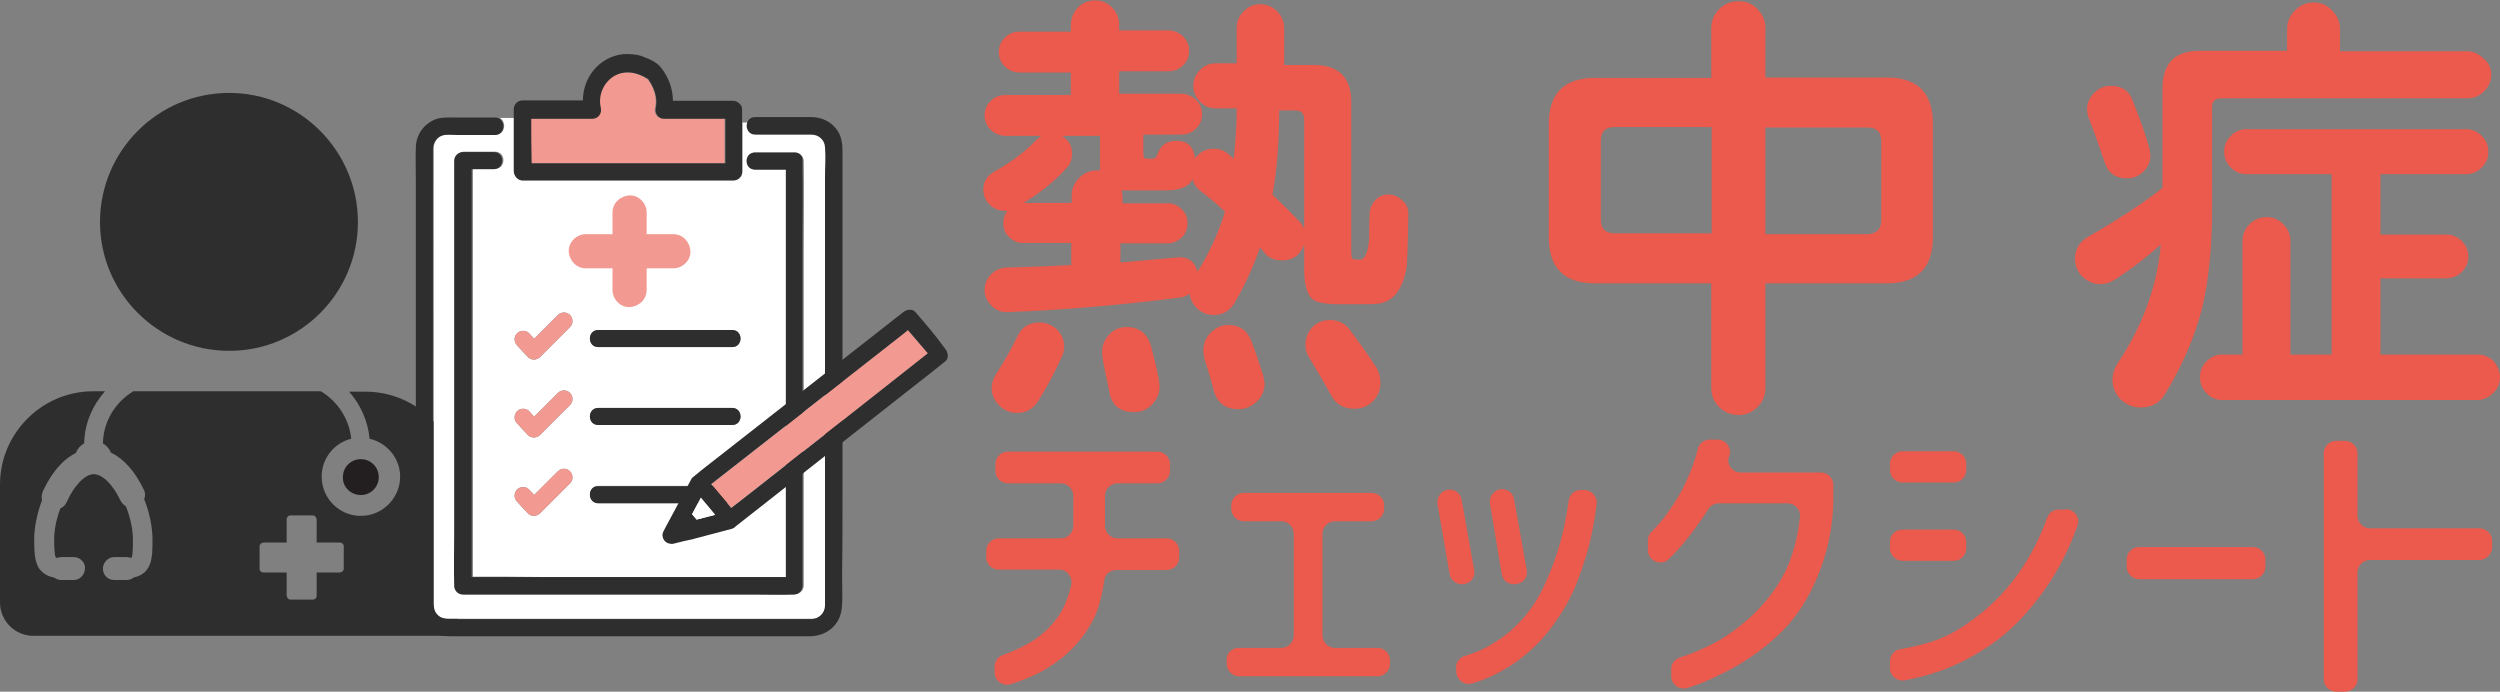
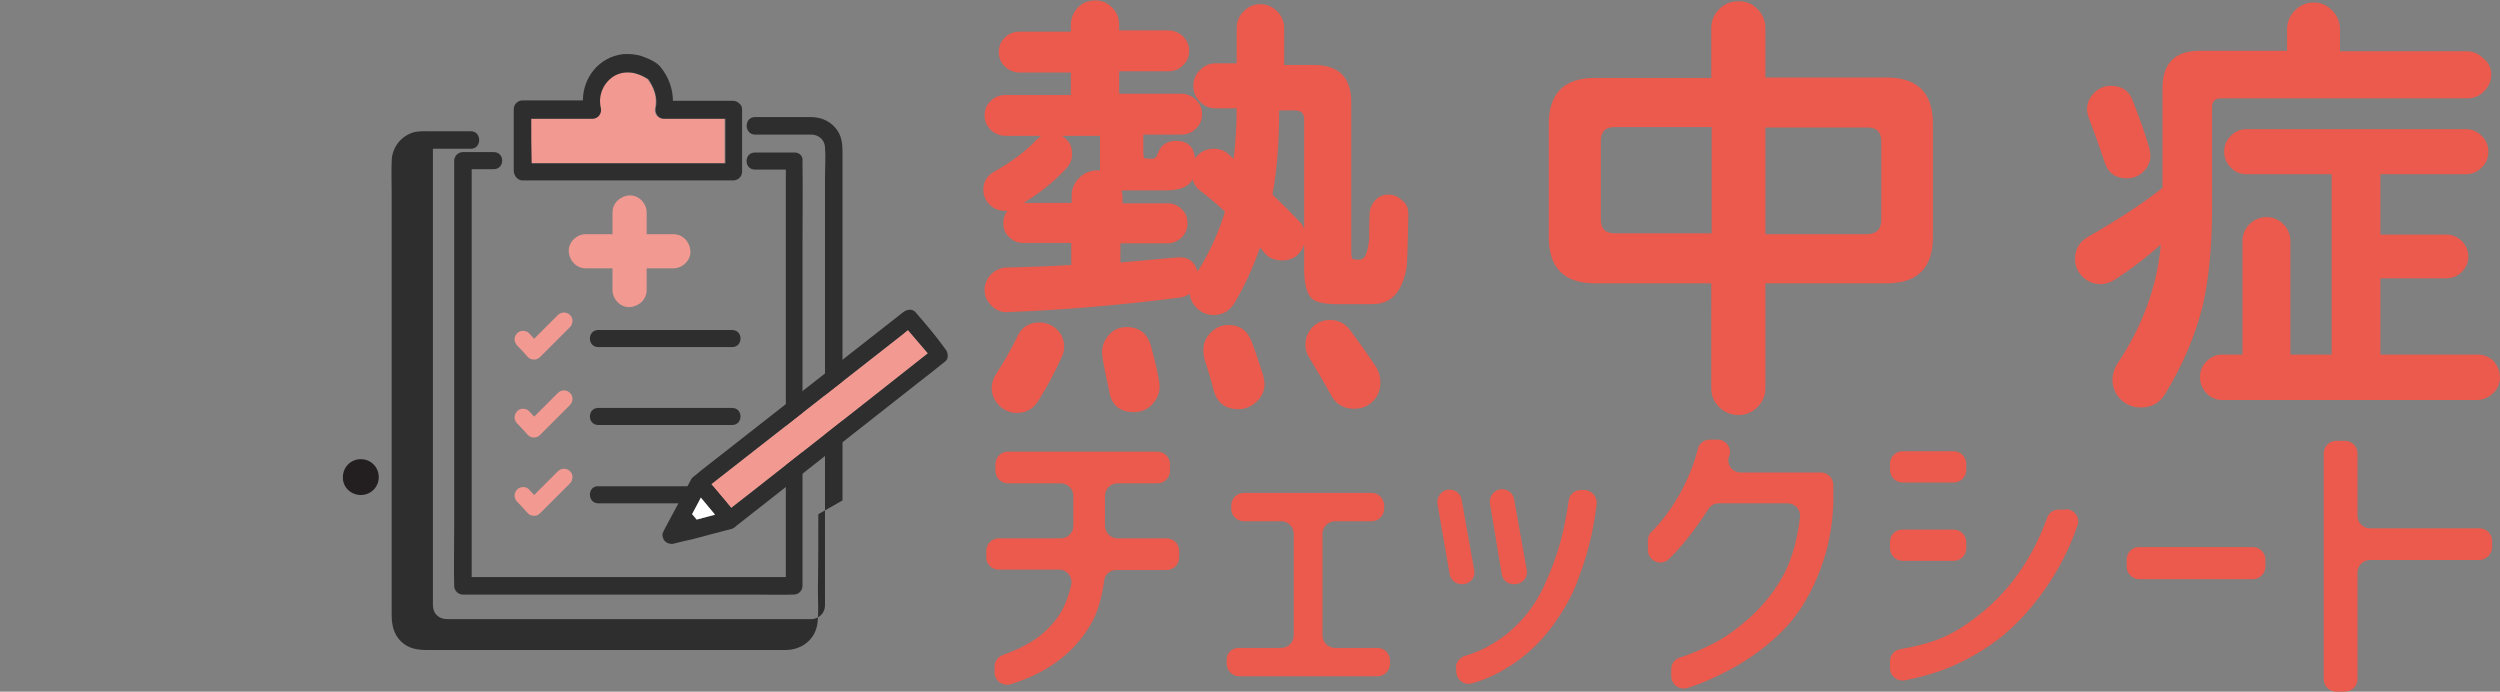
<svg xmlns="http://www.w3.org/2000/svg" version="1.1" id="レイヤー_1" x="0" y="0" width="600" height="166" xml:space="preserve">
  <rect width="100%" height="100%" fill="#808080" stroke="none" />
  <style>.st3{fill:#2e2e2e}.st6{fill:#fff}.st7{fill:#f29991}</style>
-   <path class="st3" d="M55 84.2c17.1 0 30.9-13.9 30.9-30.9 0-17.1-13.9-31-30.9-31-17.1 0-31 13.9-31 31 0 17 13.9 30.9 31 30.9zm24.4 68.4h30.5V115l-.1-.5C109 103 99.4 94 87.7 94h-3.9c2.7 3.1 4.5 7 4.9 11.3 4.4 1 7.7 5.1 7.3 9.9-.4 4.7-4.4 8.5-9.1 8.6-5.3.2-9.7-4.1-9.7-9.4 0-4.4 3-8.1 7.1-9.1-.5-4.8-3.3-9-7.3-11.4H32c-4.3 2.6-7.2 7.2-7.3 12.5.8.5 1.5 1.2 1.9 2.2 3.1 1.5 5.8 4.5 7.9 8.9.4.7.4 1.6.1 2.3 1.3 3.2 2 6.8 2 9.7 0 4.2 0 8.1-4.5 9.1-.5.4-1.1.6-1.7.6h-3c-1.5 0-2.7-1.2-2.7-2.7v-.2c.1-1.4 1.3-2.6 2.7-2.6h3.1c.3 0 .6.1.9.2l.2-.1c.3-.6.3-3.1.3-4.3 0-2.4-.6-5.3-1.7-8-.5-.3-1-.8-1.3-1.4-1.8-3.8-4.3-6.3-6.4-6.3-2.1 0-4.7 2.7-6.5 6.7-.3.7-.8 1.2-1.5 1.5-1 2.6-1.5 5.2-1.5 7.5 0 1 0 3.7.4 4.3 0 0 .1.1.3.1.3-.1.7-.2 1-.2h3c1.4 0 2.6 1.1 2.7 2.4v.2c0 1.6-1.2 2.9-2.7 2.9h-3c-.6 0-1.2-.2-1.7-.6-1.7-.3-2.9-1.1-3.7-2.3-.9-1.5-1.1-3.5-1.1-6.8 0-2.9.7-6.3 1.9-9.5-.2-.7-.1-1.4.2-2.1 1.3-2.8 2.9-5.2 4.7-6.9 1-1 2.1-1.7 3.2-2.3.4-1 1.1-1.8 2-2.3.1-4.8 2-9.1 5-12.5h-3C10 94 0 104 0 116.3v28.3c0 4.4 3.6 8 8 8h74m.5-16.1c0 .5-.5.9-1 .9H76v5.5c0 .6-.4 1-.9 1h-5.4c-.5 0-.9-.5-.9-1v-5.5h-5.5c-.6 0-1-.4-1-.9v-5.4c0-.5.5-.9 1-.9h5.5v-5.5c0-.6.4-1 .9-1h5.4c.5 0 .9.5.9 1v5.5h5.5c.6 0 1 .4 1 .9v5.4z" />
  <path d="M86.6 118.8c2.4 0 4.3-1.9 4.3-4.3s-1.9-4.3-4.3-4.3-4.3 1.9-4.3 4.3c-.1 2.4 1.9 4.3 4.3 4.3z" fill="#231f20" />
  <path d="M338 51.4c-.1 7.4-.3 11.6-.4 12.6-.9 5.5-3.2 8.4-6.9 8.9-.9.1-2 .1-3.3.1h-6.5c-2.9 0-4.8-.4-5.9-1.2-1.3-1.1-2-3.5-2-7.1v-6c-.9 2.5-2.7 3.8-5.3 3.8-1.8 0-3.3-.6-4.3-1.9l-1-1.2c-1.6 4.7-3.7 9.2-6.1 13.3-1.2 1.9-2.8 2.9-5 2.9-1.5 0-2.8-.5-3.9-1.5s-1.7-2.2-1.9-3.6c-.7.5-1.4.8-2.2.9-14.1 1.8-27.9 3-41.4 3.5-1.5.1-2.8-.4-3.9-1.5s-1.7-2.3-1.7-3.8c0-1.4.5-2.6 1.5-3.7 1-1 2.2-1.6 3.6-1.7 5.2-.1 10.5-.3 15.7-.6v-5.3h-11.6c-1.3 0-2.4-.5-3.3-1.4-1-.9-1.4-2-1.4-3.4 0-1.1.3-2.1 1-2.9h-.7c-1.4 0-2.6-.5-3.6-1.5s-1.5-2.2-1.5-3.6c0-1.9.9-3.4 2.8-4.4 4.2-2.4 7.5-4.9 9.9-7.5.4-.4.8-.7 1.2-1h-8.6c-1.3 0-2.5-.5-3.5-1.4-1-1-1.5-2.1-1.5-3.5s.5-2.6 1.5-3.5c1-1 2.2-1.4 3.5-1.4H257v-5.4h-12.3c-1.3 0-2.5-.5-3.5-1.4-1-1-1.5-2.1-1.5-3.5s.5-2.6 1.5-3.5c1-1 2.2-1.4 3.5-1.4H257V6c0-1.6.6-3 1.7-4.2 1.1-1.1 2.5-1.7 4.2-1.7 1.6 0 2.9.6 4 1.7s1.7 2.5 1.7 4.2v1.3h11.8c1.3 0 2.5.5 3.5 1.4 1 1 1.5 2.1 1.5 3.5s-.5 2.6-1.5 3.5c-1 1-2.2 1.4-3.5 1.4h-11.8v5.4h14.9c1.3 0 2.5.5 3.5 1.4 1 1 1.5 2.1 1.5 3.5s-.5 2.6-1.5 3.5c-1 1-2.2 1.4-3.5 1.4h-9.1v4.2c0 .8.1 1.3.2 1.4.1.1.6.2 1.3.2h.6c.7 0 1.1-.4 1.3-1.1.7-2.1 2.2-3.2 4.5-3.2 2.7 0 4.2 1.4 4.5 4.2 1.1-1.5 2.6-2.3 4.5-2.3 1.3 0 2.5.4 3.4 1.2l1.4 1.2c.4-3.8.7-7.8.7-12.1h-5c-1.5 0-2.8-.5-3.8-1.6-1.1-1.1-1.6-2.3-1.6-3.8s.5-2.7 1.6-3.8c1.1-1.1 2.3-1.6 3.8-1.6h5V6.7c0-1.6.6-2.9 1.7-4s2.4-1.7 4-1.7c1.5 0 2.9.6 4 1.7s1.7 2.4 1.7 4v8.9h7.2c5.9 0 8.9 3 8.9 8.9v35.8c0 1 .1 1.5.2 1.7.1.2.6.3 1.2.3h.7c1.2 0 1.9-1.7 2.2-5 0-2 0-4 .1-6.1.1-1.3.6-2.3 1.4-3.2.9-.9 1.9-1.3 3.1-1.3 1.3 0 2.4.5 3.3 1.4 1.1.8 1.5 1.9 1.5 3.3zm-82.6 31.9c0 .8-.2 1.6-.6 2.4-1.6 3.6-3.5 7.1-5.6 10.5-1.2 1.9-2.9 2.9-5.1 2.9-1.7 0-3.1-.6-4.3-1.8-1.2-1.2-1.8-2.6-1.8-4.3 0-1.1.4-2.2 1.1-3.3 1.9-2.9 3.6-5.9 5.1-9 1-2.2 2.8-3.3 5.3-3.3 1.6 0 3 .6 4.2 1.7 1.2 1.2 1.7 2.6 1.7 4.2zm8.6-50.7h-9.1c1.6 1 2.4 2.4 2.4 4.3 0 1.3-.4 2.5-1.3 3.4-2.7 3-6.1 5.8-10.3 8.4h11.5V47c0-1.7.6-3.1 1.8-4.3 1.2-1.2 2.6-1.8 4.3-1.8h.7v-8.3zm14.3 60.2c0 1.6-.6 3-1.8 4.3-1.2 1.2-2.6 1.8-4.3 1.8-3.5 0-5.5-1.7-6-5.1-.1-.4-.4-2-1-4.7-.4-2.1-.7-3.6-.7-4.6 0-1.6.6-3 1.7-4.2 1.1-1.2 2.5-1.8 4.2-1.8 3 0 4.9 1.5 5.8 4.4 1.4 5.2 2.1 8.5 2.1 9.9zm15.7-42c-1.8-1.7-3.8-3.4-5.9-5-1-.7-1.6-1.7-1.9-2.8-.8 1.8-3 2.7-6.5 2.7h-10.5c.1.6.2 1.1.2 1.4v1.7h10.9c1.3 0 2.4.5 3.3 1.4 1 .9 1.4 2 1.4 3.4s-.5 2.5-1.4 3.4c-1 .9-2.1 1.4-3.3 1.4h-11.4V63c4.4-.4 8.9-.8 13.4-1.2 2.7-.3 4.4.8 5.1 3.4 2.8-4.4 5-9.2 6.6-14.4zm9.5 41.2c0 1.7-.6 3.2-1.9 4.4-1.3 1.2-2.7 1.8-4.4 1.8-3.2 0-5.2-1.6-6-4.8-.4-1.8-1.2-4.3-2.2-7.5-.1-.7-.2-1.3-.2-1.8 0-1.7.6-3.1 1.8-4.3 1.2-1.2 2.6-1.8 4.2-1.8 2.7 0 4.6 1.3 5.6 4 .8 2.1 1.7 4.8 2.8 8.2.2 1.1.3 1.7.3 1.8zm9.5-37.1V28.7c0-1.5-.7-2.2-2.2-2.2H307c0 7.4-.5 14.1-1.6 20.2 2.6 2.5 4.7 4.6 6.3 6.3.6.5 1 1.2 1.3 1.9zm18.3 36.9c0 1.8-.6 3.3-1.8 4.5-1.2 1.2-2.7 1.8-4.5 1.8-2.5 0-4.4-1.1-5.5-3.2-2-3.6-3.8-6.6-5.3-9.1-.6-.9-.9-1.9-.9-3.1 0-1.6.6-3 1.7-4.2 1.1-1.1 2.5-1.7 4.2-1.7 2 0 3.6.8 4.8 2.4 2.6 3.5 4.7 6.5 6.4 9.1.6 1.1.9 2.2.9 3.5zm132.6-34.9c0 7.4-3.7 11.1-11.1 11.1h-29.1v25.1c0 1.8-.6 3.3-1.9 4.6-1.3 1.3-2.8 1.9-4.5 1.9-1.8 0-3.4-.6-4.7-1.9-1.3-1.3-1.9-2.8-1.9-4.6V68h-27.9c-7.4 0-11.1-3.7-11.1-11.1V29.8c0-7.4 3.7-11.1 11.1-11.1h27.9V6.8c0-1.8.6-3.3 1.9-4.6 1.3-1.3 2.8-1.9 4.7-1.9 1.8 0 3.3.6 4.5 1.9 1.3 1.3 1.9 2.8 1.9 4.6v11.8h29.1c7.4 0 11.1 3.7 11.1 11.1v27.2zm-53.1-.8V30.5h-23.3c-2.2 0-3.3 1.1-3.3 3.3v18.9c0 2.2 1.1 3.3 3.3 3.3h23.3zm40.7-3.3V33.9c0-2.2-1.1-3.3-3.3-3.3h-24.5v25.6h24.5c2.2-.1 3.3-1.2 3.3-3.4zm146.4-34.9c0 1.6-.6 2.9-1.7 4s-2.4 1.7-4 1.7h-59.1c-1.5 0-2.2.7-2.2 2.2V50c0 9.2-.8 17.1-2.3 23.6-1.8 7.1-4.8 14.1-9 21-1.3 2.1-3.2 3.2-5.8 3.2-1.8 0-3.4-.6-4.8-1.9-1.3-1.3-2-2.9-2-4.8 0-1.3.4-2.5 1.1-3.7 6.1-9.1 9.6-18.6 10.5-28.7-3.6 3.2-7.3 6-11 8.4-1.1.7-2.3 1.1-3.4 1.1-1.7 0-3.2-.6-4.4-1.8-1.2-1.2-1.8-2.6-1.8-4.3 0-2.3 1.1-4.1 3.2-5.3 7-4 13-7.9 17.8-11.7v-24c0-5.9 3-8.9 8.9-8.9h21V7c0-1.7.6-3.2 1.9-4.5 1.3-1.3 2.8-1.9 4.5-1.9 1.7 0 3.2.6 4.4 1.9 1.3 1.3 1.9 2.8 1.9 4.5v5.3H592c1.5 0 2.9.6 4 1.7 1.3 1 1.9 2.4 1.9 3.9zm-81.8 19.4c0 1.5-.6 2.9-1.7 3.9-1.1 1.1-2.4 1.6-4 1.6-2.7 0-4.5-1.3-5.3-3.9-1-3-2.2-6.5-3.8-10.6-.3-.8-.4-1.5-.4-2.1 0-1.5.6-2.8 1.7-3.9s2.4-1.7 4-1.7c2.6 0 4.3 1.1 5.2 3.4 1.6 4.1 3 7.9 4 11.4.2.9.3 1.4.3 1.9zM600 90.5c0 1.6-.6 2.9-1.7 3.9-1.1 1.1-2.4 1.6-3.9 1.6h-61c-1.5 0-2.8-.5-3.8-1.6-1.1-1.1-1.6-2.4-1.6-3.9s.5-2.7 1.6-3.8c1.1-1.1 2.3-1.6 3.8-1.6h4.8V57.8c0-1.6.6-2.9 1.7-4s2.5-1.7 4.1-1.7c1.5 0 2.9.6 4 1.7s1.7 2.5 1.7 4v27.3h9.9V41.8h-20.4c-1.5 0-2.8-.5-3.8-1.6-1.1-1.1-1.6-2.3-1.6-3.8s.5-2.7 1.6-3.8c1.1-1.1 2.3-1.6 3.8-1.6h52.6c1.5 0 2.7.5 3.8 1.6 1.1 1.1 1.6 2.3 1.6 3.8s-.5 2.8-1.6 3.8c-1.1 1.1-2.3 1.6-3.8 1.6h-20.5v14.5H587c1.5 0 2.7.5 3.8 1.5 1 1 1.6 2.3 1.6 3.7 0 1.5-.5 2.7-1.6 3.8-1 1-2.3 1.5-3.8 1.5h-15.7v18.3h23.3c1.5 0 2.8.5 3.9 1.6.9 1.1 1.5 2.4 1.5 3.8zm-363.3 43.3v-1.6c0-1.6 1.3-3 3-3h14.9c1.6 0 3-1.3 3-3V119c0-1.6-1.3-3-3-3h-12.7c-1.6 0-3-1.3-3-3v-1.6c0-1.6 1.3-3 3-3h35.9c1.6 0 3 1.3 3 3v1.6c0 1.6-1.3 3-3 3h-9.6c-1.6 0-3 1.3-3 3v7.2c0 1.6 1.3 3 3 3H280c1.6 0 3 1.3 3 3v1.6c0 1.6-1.3 3-3 3h-12.1c-1.5 0-2.8 1.1-2.9 2.6-.6 4.2-1.6 7.7-3.2 10.4-1.9 3.3-4.4 6.2-7.6 8.6-3.2 2.5-7.1 4.4-11.6 5.8-1.9.6-3.9-.8-3.9-2.8V160c0-1.3.8-2.4 2-2.8 1.9-.7 3.9-1.5 5.8-2.6 3-1.6 5.4-3.8 7.3-6.4 1.4-1.9 2.5-4.5 3.3-7.8.4-1.9-1-3.7-2.9-3.7h-14.4c-1.7.1-3.1-1.3-3.1-2.9zm60.6 21.7h10.2c1.6 0 3-1.3 3-3v-24.4c0-1.6-1.3-3-3-3h-9c-1.6 0-3-1.3-3-3v-.8c0-1.6 1.3-3 3-3h30.7c1.6 0 3 1.3 3 3v.8c0 1.6-1.3 3-3 3h-8.8c-1.6 0-3 1.3-3 3v24.4c0 1.6 1.3 3 3 3h10.2c1.6 0 3 1.3 3 3v.8c0 1.6-1.3 3-3 3h-33.2c-1.6 0-3-1.3-3-3v-.8c-.1-1.7 1.2-3 2.9-3zm53.7-15.3h-.2c-1.5 0-2.7-1.1-2.9-2.5L345 121c-.3-1.8 1.1-3.5 2.9-3.5 1.4 0 2.7 1 2.9 2.5l3 16.8c.4 1.8-1 3.4-2.8 3.4zm-1.6 20.1c0-1.3.9-2.5 2.2-2.9 3.6-1 6.9-2.8 10.1-5.3 3.7-3 6.6-6.7 8.7-11.1 1.8-3.8 3.2-7.6 4.2-11.3.8-3 1.4-6.2 1.9-9.6.2-1.5 1.5-2.5 2.9-2.5h.8c1.8 0 3.2 1.6 3 3.4-.3 2.4-.7 4.8-1.2 7.2-.7 3.4-1.8 7-3.2 10.7-1.4 4-3.6 7.8-6.4 11.6-2.9 3.9-6.4 7.1-10.4 9.6-2.8 1.7-5.7 3.1-8.7 3.9-1.9.6-3.8-.9-3.8-2.9v-.8zm14.1-20.1h-.2c-1.5 0-2.7-1-2.9-2.5l-2.8-16.8c-.3-1.8 1.1-3.5 2.9-3.5 1.4 0 2.7 1 2.9 2.5l3 16.8c.4 1.9-1 3.5-2.9 3.5zm48.7-34.7c1.9 0 3.4 1.8 2.9 3.7 0 .1-.1.2-.1.3 0 .1 0 .1-.1.2-.5 1.9.9 3.7 2.9 3.7H437c1.6 0 3 1.3 3 3v4.3c-.2 6.3-1.5 12.2-3.8 17.7s-5.2 9.9-8.6 13.2c-3.5 3.5-7.6 6.5-12.2 9-3.4 1.8-6.8 3.4-10.4 4.5-1.9.6-3.9-.8-3.9-2.8v-1.7c0-1.3.8-2.4 2.1-2.8 2.8-.9 5.3-2 7.7-3.2 3-1.5 5.9-3.6 9-6.3 3.6-3.3 6.5-7 8.6-11.2 1.7-3.5 2.9-7.8 3.5-13 .2-1.8-1.2-3.3-3-3.3h-16.5c-1 0-2 .5-2.5 1.4-3.1 4.8-6.2 8.8-9.5 12-1.9 1.8-5 .4-5-2.2v-2.3c0-.8.3-1.6.9-2.1 2.7-2.7 5-5.9 7-9.5 1.8-3.4 3.2-6.8 4.1-10.4.3-1.3 1.5-2.2 2.9-2.2h1.8zm44.4 2.8h12.3c1.6 0 3 1.3 3 3v1.5c0 1.6-1.3 3-3 3h-12.3c-1.6 0-3-1.3-3-3v-1.5c0-1.6 1.3-3 3-3zm39.2 13.9c2 0 3.5 2 2.8 3.9-1.9 5.5-4.5 10.6-7.8 15.3-4 5.7-8.4 10.2-13.1 13.4-4.1 2.8-8.1 4.8-12 6.2-2.8 1-5.7 1.7-8.6 2.3-1.8.3-3.5-1.1-3.5-2.9v-1.7c0-1.4 1-2.7 2.5-2.9 2.9-.5 5.7-1.2 8.1-2 3.2-1.1 6.4-2.9 9.7-5.4 7.9-5.9 13.7-13.9 17.4-24.1.4-1.2 1.5-2 2.8-2h1.7zm-39.2 4.9h12.3c1.6 0 3 1.3 3 3v1.5c0 1.6-1.3 3-3 3h-12.3c-1.6 0-3-1.3-3-3V130c0-1.6 1.3-2.9 3-2.9zm56.8 4.2h27.3c1.6 0 3 1.3 3 3v1.7c0 1.6-1.3 3-3 3h-27.3c-1.6 0-3-1.3-3-3v-1.7c0-1.7 1.3-3 3-3zm81.7 3.1h-26.3c-1.6 0-3 1.3-3 3V163c0 1.6-1.3 3-3 3h-2.1c-1.6 0-3-1.3-3-3v-54.2c0-1.6 1.3-3 3-3h2.1c1.6 0 3 1.3 3 3v15c0 1.6 1.3 3 3 3h26.3c1.6 0 3 1.3 3 3v1.7c-.1 1.5-1.4 2.9-3 2.9z" fill="#eb5a4c" />
-   <path class="st6" d="M121 30.2c0 1-.7 2.1-2 2.1h-9.1c-1.1 0-2.4-.2-3.5.1-1.4.4-2.3 1.7-2.3 3.2V144c0 1.2-.1 2.3.7 3.3 1 1.3 2.4 1.2 3.9 1.2H195c1.8 0 3.1-1.5 3.2-3.3V42.4c0-2.4.2-4.8 0-7.2-.2-1.8-1.6-3-3.3-3h-13.5c-1.3 0-2-1-2-2.1 0-.2 0-.5.1-.7h-1.3v11.8c0 1.1-.9 2.1-2.1 2.1h-50.6c-1.1 0-2.1-.9-2.1-2.1V28.3H120c.6.4 1 1.1 1 1.9zm22.6 49h32.1c2.7 0 2.7 4.1 0 4.1h-32.1c-2.7 0-2.7-4.1 0-4.1zm0 18.7h32.1c2.7 0 2.7 4.1 0 4.1h-32.1c-2.7 0-2.7-4.1 0-4.1zm0 18.7h32.1c2.7 0 2.7 4.1 0 4.1h-32.1c-2.7.1-2.7-4.1 0-4.1zM124.1 80c.7-.8 2.2-.8 2.9 0 .4.4.8.9 1.2 1.3l5.7-5.7c.8-.8 2.1-.8 2.9 0 .8.8.8 2.2 0 2.9l-.9.9-6.3 6.3c-.8.8-2.2.8-2.9 0-.9-.9-1.8-1.9-2.6-2.8-.8-.9-.8-2.1 0-2.9zm0 18.7c.7-.8 2.2-.8 2.9 0 .4.4.8.9 1.2 1.3l5.7-5.7c.8-.8 2.1-.8 2.9 0 .8.8.8 2.2 0 2.9l-.9.9-6.3 6.3c-.8.8-2.2.8-2.9 0-.9-.9-1.8-1.9-2.6-2.8-.8-.8-.8-2 0-2.9zm0 18.8c.7-.8 2.2-.8 2.9 0 .4.4.8.9 1.2 1.3l5.7-5.7c.8-.8 2.1-.8 2.9 0 .8.8.8 2.2 0 2.9l-.9.9-6.3 6.3c-.8.8-2.2.8-2.9 0-.9-.9-1.8-1.9-2.6-2.8-.8-.8-.8-2.1 0-2.9zm16.8 21h47.8V40.7h-7.4c-2.7 0-2.7-4.1 0-4.1h9.5c1.1 0 2.1.9 2.1 2.1v.3c.1 6.8 0 13.6 0 20.4v81.1c0 1.1-.9 2.1-2.1 2.1h-.1c-3.2.1-6.5 0-9.7 0h-69.6c-1.1 0-2.1-.9-2.1-2.1v-.2c-.1-4.1 0-8.3 0-12.4V38.5c0-1.1.9-2.1 2.1-2.1h7.4c2.7 0 2.7 4.1 0 4.1h-5.3v97.9h7.8c6.4.1 13 .1 19.6.1z" />
-   <path class="st3" d="M202.2 120.1V36.7c0-1.8-.1-3.6-1.1-5.2-1.4-2.2-3.8-3.4-6.4-3.4h-13.5c-1.3 0-2 1-2 2.1 0 1 .7 2.1 2 2.1h13.5c1.7 0 3.2 1.2 3.3 3 .2 2.4 0 4.8 0 7.2v102.8c0 1.8-1.4 3.2-3.2 3.3h-86.3c-1.4 0-2.8.1-3.9-1.2-.8-1-.7-2.1-.7-3.3V35.7c0-1.4.9-2.8 2.3-3.2 1.1-.3 2.4-.1 3.5-.1h9.1c1.3 0 2-1 2-2.1s-.7-2.1-2-2.1h-9.7c-1.5 0-3.1-.1-4.5.4-2.9 1.1-4.8 3.8-4.8 6.9-.1 2.5 0 5.1 0 7.7v101.1c0 2.4.5 4.7 2.3 6.4 1.8 1.7 3.9 2 6.2 2h86c3.9 0 7.2-2.5 7.7-6.5.3-2.5.1-5.2.1-7.8.1-6.2.1-12.3.1-18.3z" />
+   <path class="st3" d="M202.2 120.1V36.7c0-1.8-.1-3.6-1.1-5.2-1.4-2.2-3.8-3.4-6.4-3.4h-13.5c-1.3 0-2 1-2 2.1 0 1 .7 2.1 2 2.1h13.5c1.7 0 3.2 1.2 3.3 3 .2 2.4 0 4.8 0 7.2v102.8c0 1.8-1.4 3.2-3.2 3.3h-86.3c-1.4 0-2.8.1-3.9-1.2-.8-1-.7-2.1-.7-3.3V35.7h9.1c1.3 0 2-1 2-2.1s-.7-2.1-2-2.1h-9.7c-1.5 0-3.1-.1-4.5.4-2.9 1.1-4.8 3.8-4.8 6.9-.1 2.5 0 5.1 0 7.7v101.1c0 2.4.5 4.7 2.3 6.4 1.8 1.7 3.9 2 6.2 2h86c3.9 0 7.2-2.5 7.7-6.5.3-2.5.1-5.2.1-7.8.1-6.2.1-12.3.1-18.3z" />
  <path class="st3" d="M190.7 36.6h-9.5c-2.7 0-2.7 4.1 0 4.1h7.4v97.8h-75.4V40.6h5.3c2.7 0 2.7-4.1 0-4.1h-7.4c-1.1 0-2.1.9-2.1 2.1V128c0 4.1-.1 8.3 0 12.4v.2c0 1.1.9 2.1 2.1 2.1h69.6c3.2 0 6.5.1 9.7 0h.1c1.1 0 2.1-.9 2.1-2.1V59.5c0-6.8.1-13.6 0-20.4v-.3c.2-1.3-.7-2.2-1.9-2.2z" />
  <path class="st7" d="M158.9 39.2h15V28.5h-14.7c-1.4 0-2.3-1.3-2-2.6.6-2.5-.3-4.9-1.8-6.9-2.6-1.7-5.6-2.3-8.3-.7-2.5 1.6-3.7 4.6-3.1 7.6.3 1.3-.6 2.6-2 2.6h-14.7v10.7h31.6z" />
  <path class="st3" d="M125.4 43.3H176c1.1 0 2.1-.9 2.1-2.1V26.3c0-.6-.2-1.1-.6-1.4l-.1-.1c-.3-.3-.8-.6-1.4-.6h-14.5c0-2.8-1-5.6-2.8-7.9-1-1.4-3-2.2-4.6-2.8-1.5-.5-3.1-.6-4.6-.5-5.8.7-9.6 5.7-9.6 11.1h-14.5c-1.1 0-2.1.9-2.1 2.1v14.9c.1 1.2 1 2.2 2.1 2.2zm2.1-14.8h14.7c1.4 0 2.3-1.3 2-2.6-.7-3 .6-6 3.1-7.6 2.7-1.6 5.7-1 8.3.7 1.4 2 2.3 4.4 1.8 6.9-.3 1.3.6 2.6 2 2.6h14.7v10.7h-46.5c-.1-3.6-.1-7.2-.1-10.7zm16.1 54.8h32.1c2.7 0 2.7-4.1 0-4.1h-32.1c-2.7 0-2.7 4.1 0 4.1zm0 18.7h32.1c2.7 0 2.7-4.1 0-4.1h-32.1c-2.7 0-2.7 4.1 0 4.1zm0 18.8h32.1c2.7 0 2.7-4.1 0-4.1h-32.1c-2.7-.1-2.7 4.1 0 4.1z" />
  <path class="st7" d="M124.1 82.9c.9.9 1.8 1.9 2.6 2.8.8.8 2.1.8 2.9 0l6.3-6.3.9-.9c.8-.8.8-2.2 0-2.9-.8-.8-2.1-.8-2.9 0l-5.7 5.7c-.4-.4-.8-.9-1.2-1.3-.7-.8-2.2-.8-2.9 0-.8.8-.8 2 0 2.9zm0 18.7c.9.9 1.8 1.9 2.6 2.8.8.8 2.1.8 2.9 0l6.3-6.3.9-.9c.8-.8.8-2.2 0-2.9-.8-.8-2.1-.8-2.9 0l-5.7 5.7c-.4-.4-.8-.9-1.2-1.3-.7-.8-2.2-.8-2.9 0-.8.9-.8 2.1 0 2.9zm0 18.8c.9.9 1.8 1.9 2.6 2.8.8.8 2.1.8 2.9 0l6.3-6.3.9-.9c.8-.8.8-2.2 0-2.9-.8-.8-2.1-.8-2.9 0l-5.7 5.7c-.4-.4-.8-.9-1.2-1.3-.7-.8-2.2-.8-2.9 0-.8.8-.8 2.1 0 2.9zm89.4-37.7c-9.1 7.1-18.1 14.2-27.2 21.3-5.2 4.1-10.4 8.1-15.6 12.2l4.8 5.7c1.5-1.2 3-2.3 4.5-3.5 9-7.1 18.1-14.2 27.1-21.3l15.6-12.3c-1.6-1.9-3.2-3.7-4.8-5.6-1.4 1.2-2.9 2.3-4.4 3.5z" />
  <path class="st3" d="M219.7 74.9c-.8-.9-2.1-.6-2.9 0-5.7 4.5-11.4 8.9-17.1 13.4-9.1 7.1-18.1 14.2-27.2 21.3-1.9 1.5-3.9 3-5.8 4.6 0 0-.1 0-.1.1-.1.1-.3.2-.4.3-.2.2-.3.4-.4.6-1.3 2.5-2.7 5-4 7.5-.7 1.4-1.5 2.7-2.2 4.1l-.3.6c0 .1-.1.1-.1.2-.2.4-.3.9-.1 1.4.1.5.5 1 .9 1.2.1.1.2.1.4.2.4.1.8.2 1.2.1 1.6-.4 3.1-.8 4.7-1.1.2-.1.4-.1.7-.2 2.9-.8 5.8-1.5 8.7-2.3.1 0 .2-.1.2-.1.3-.1.5-.3.7-.5 5.7-4.5 11.4-8.9 17-13.4 9-7.1 18.1-14.2 27.1-21.3 2.1-1.6 4.2-3.3 6.2-4.9.9-.7.6-2.2 0-2.9-2.2-3.1-4.7-6-7.2-8.9zm-52.5 49.8c-.4-.4-.8-.9-1.1-1.3l2.1-3.9c1.1 1.4 2.3 2.7 3.4 4.1-1.5.4-2.9.7-4.4 1.1zm39.9-27.6c-9 7.1-18.1 14.2-27.1 21.3-1.5 1.2-3 2.3-4.5 3.5l-4.8-5.7c5.2-4.1 10.4-8.1 15.6-12.2 9.1-7.1 18.1-14.2 27.2-21.3 1.5-1.2 3-2.3 4.4-3.5 1.6 1.9 3.2 3.7 4.8 5.6l-15.6 12.3z" />
  <path class="st6" d="M166.1 123.4c.4.4.8.9 1.1 1.3 1.5-.4 2.9-.8 4.4-1.2-1.1-1.4-2.3-2.7-3.4-4.1-.7 1.4-1.4 2.7-2.1 4z" />
  <path class="st7" d="M140.6 64.4h6.4v5.2c0 2.2 1.9 4.2 4.1 4.1 2.2-.1 4.1-1.8 4.1-4.1v-5.2h6.4c2.2 0 4.2-1.9 4.1-4.1-.1-2.2-1.8-4.1-4.1-4.1h-6.4V51c0-2.2-1.9-4.2-4.1-4.1-2.2.1-4.1 1.8-4.1 4.1v5.2h-6.4c-2.2 0-4.2 1.9-4.1 4.1.1 2.2 1.8 4.1 4.1 4.1z" />
</svg>